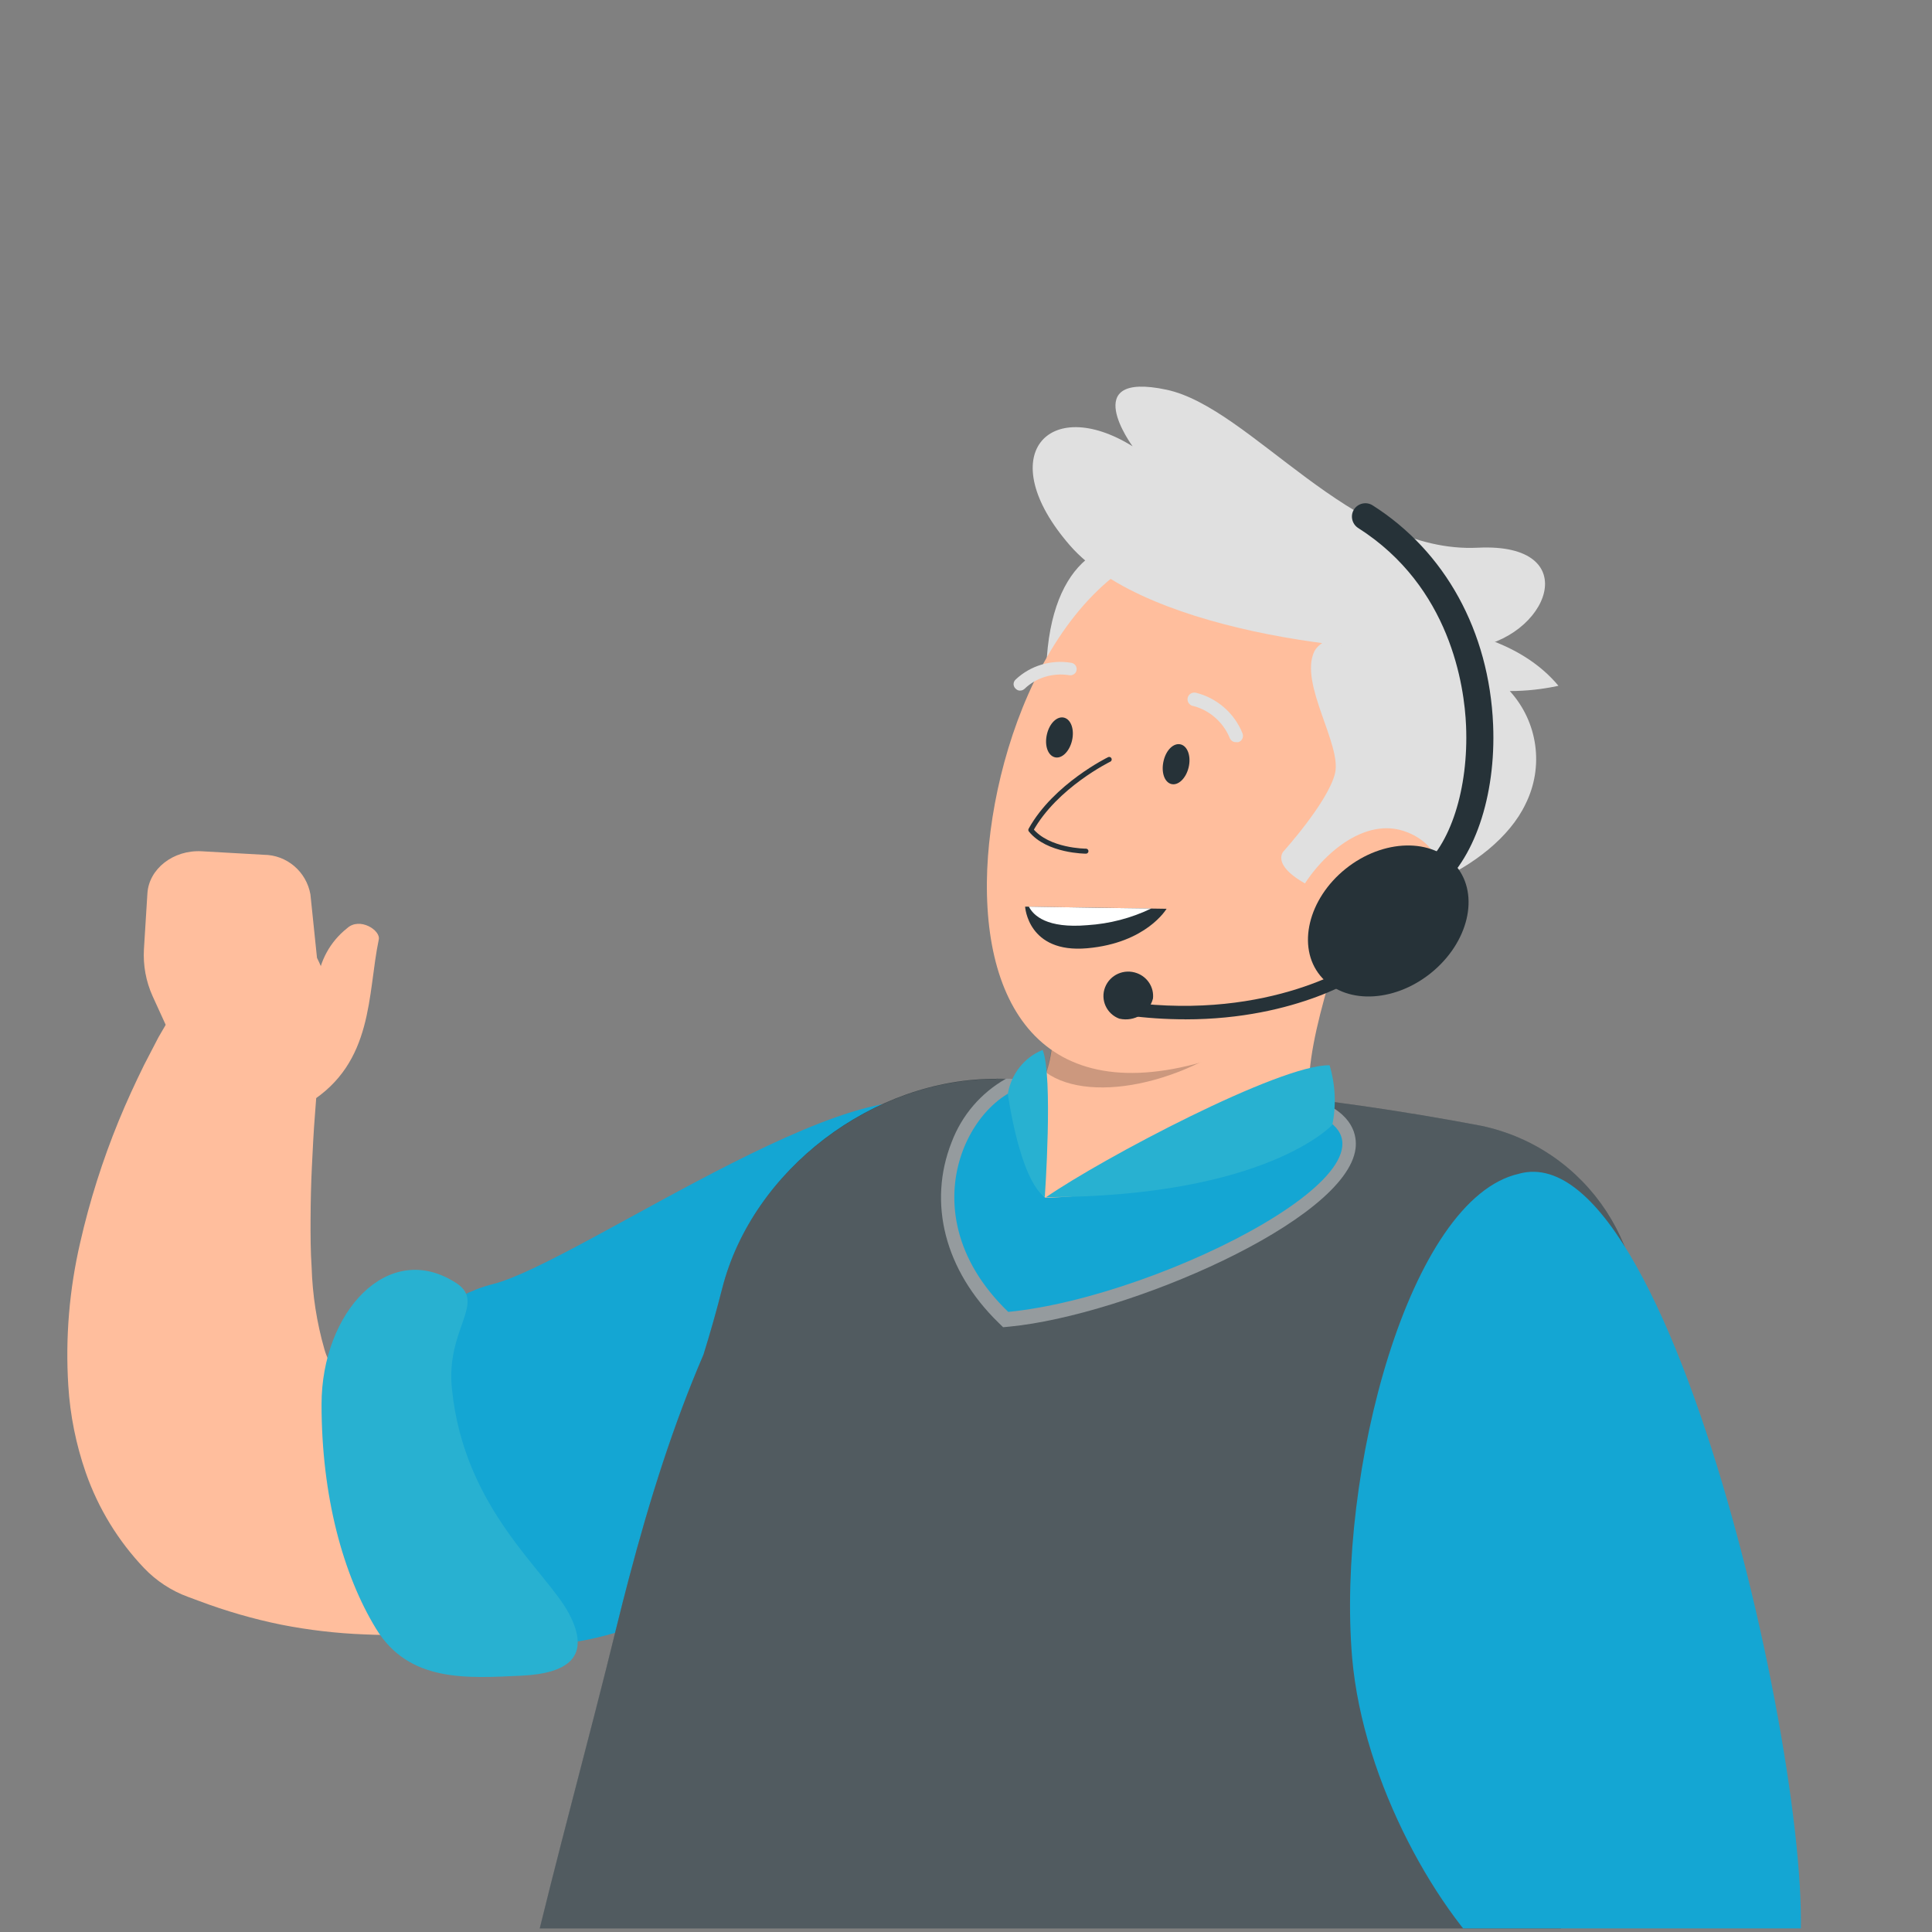
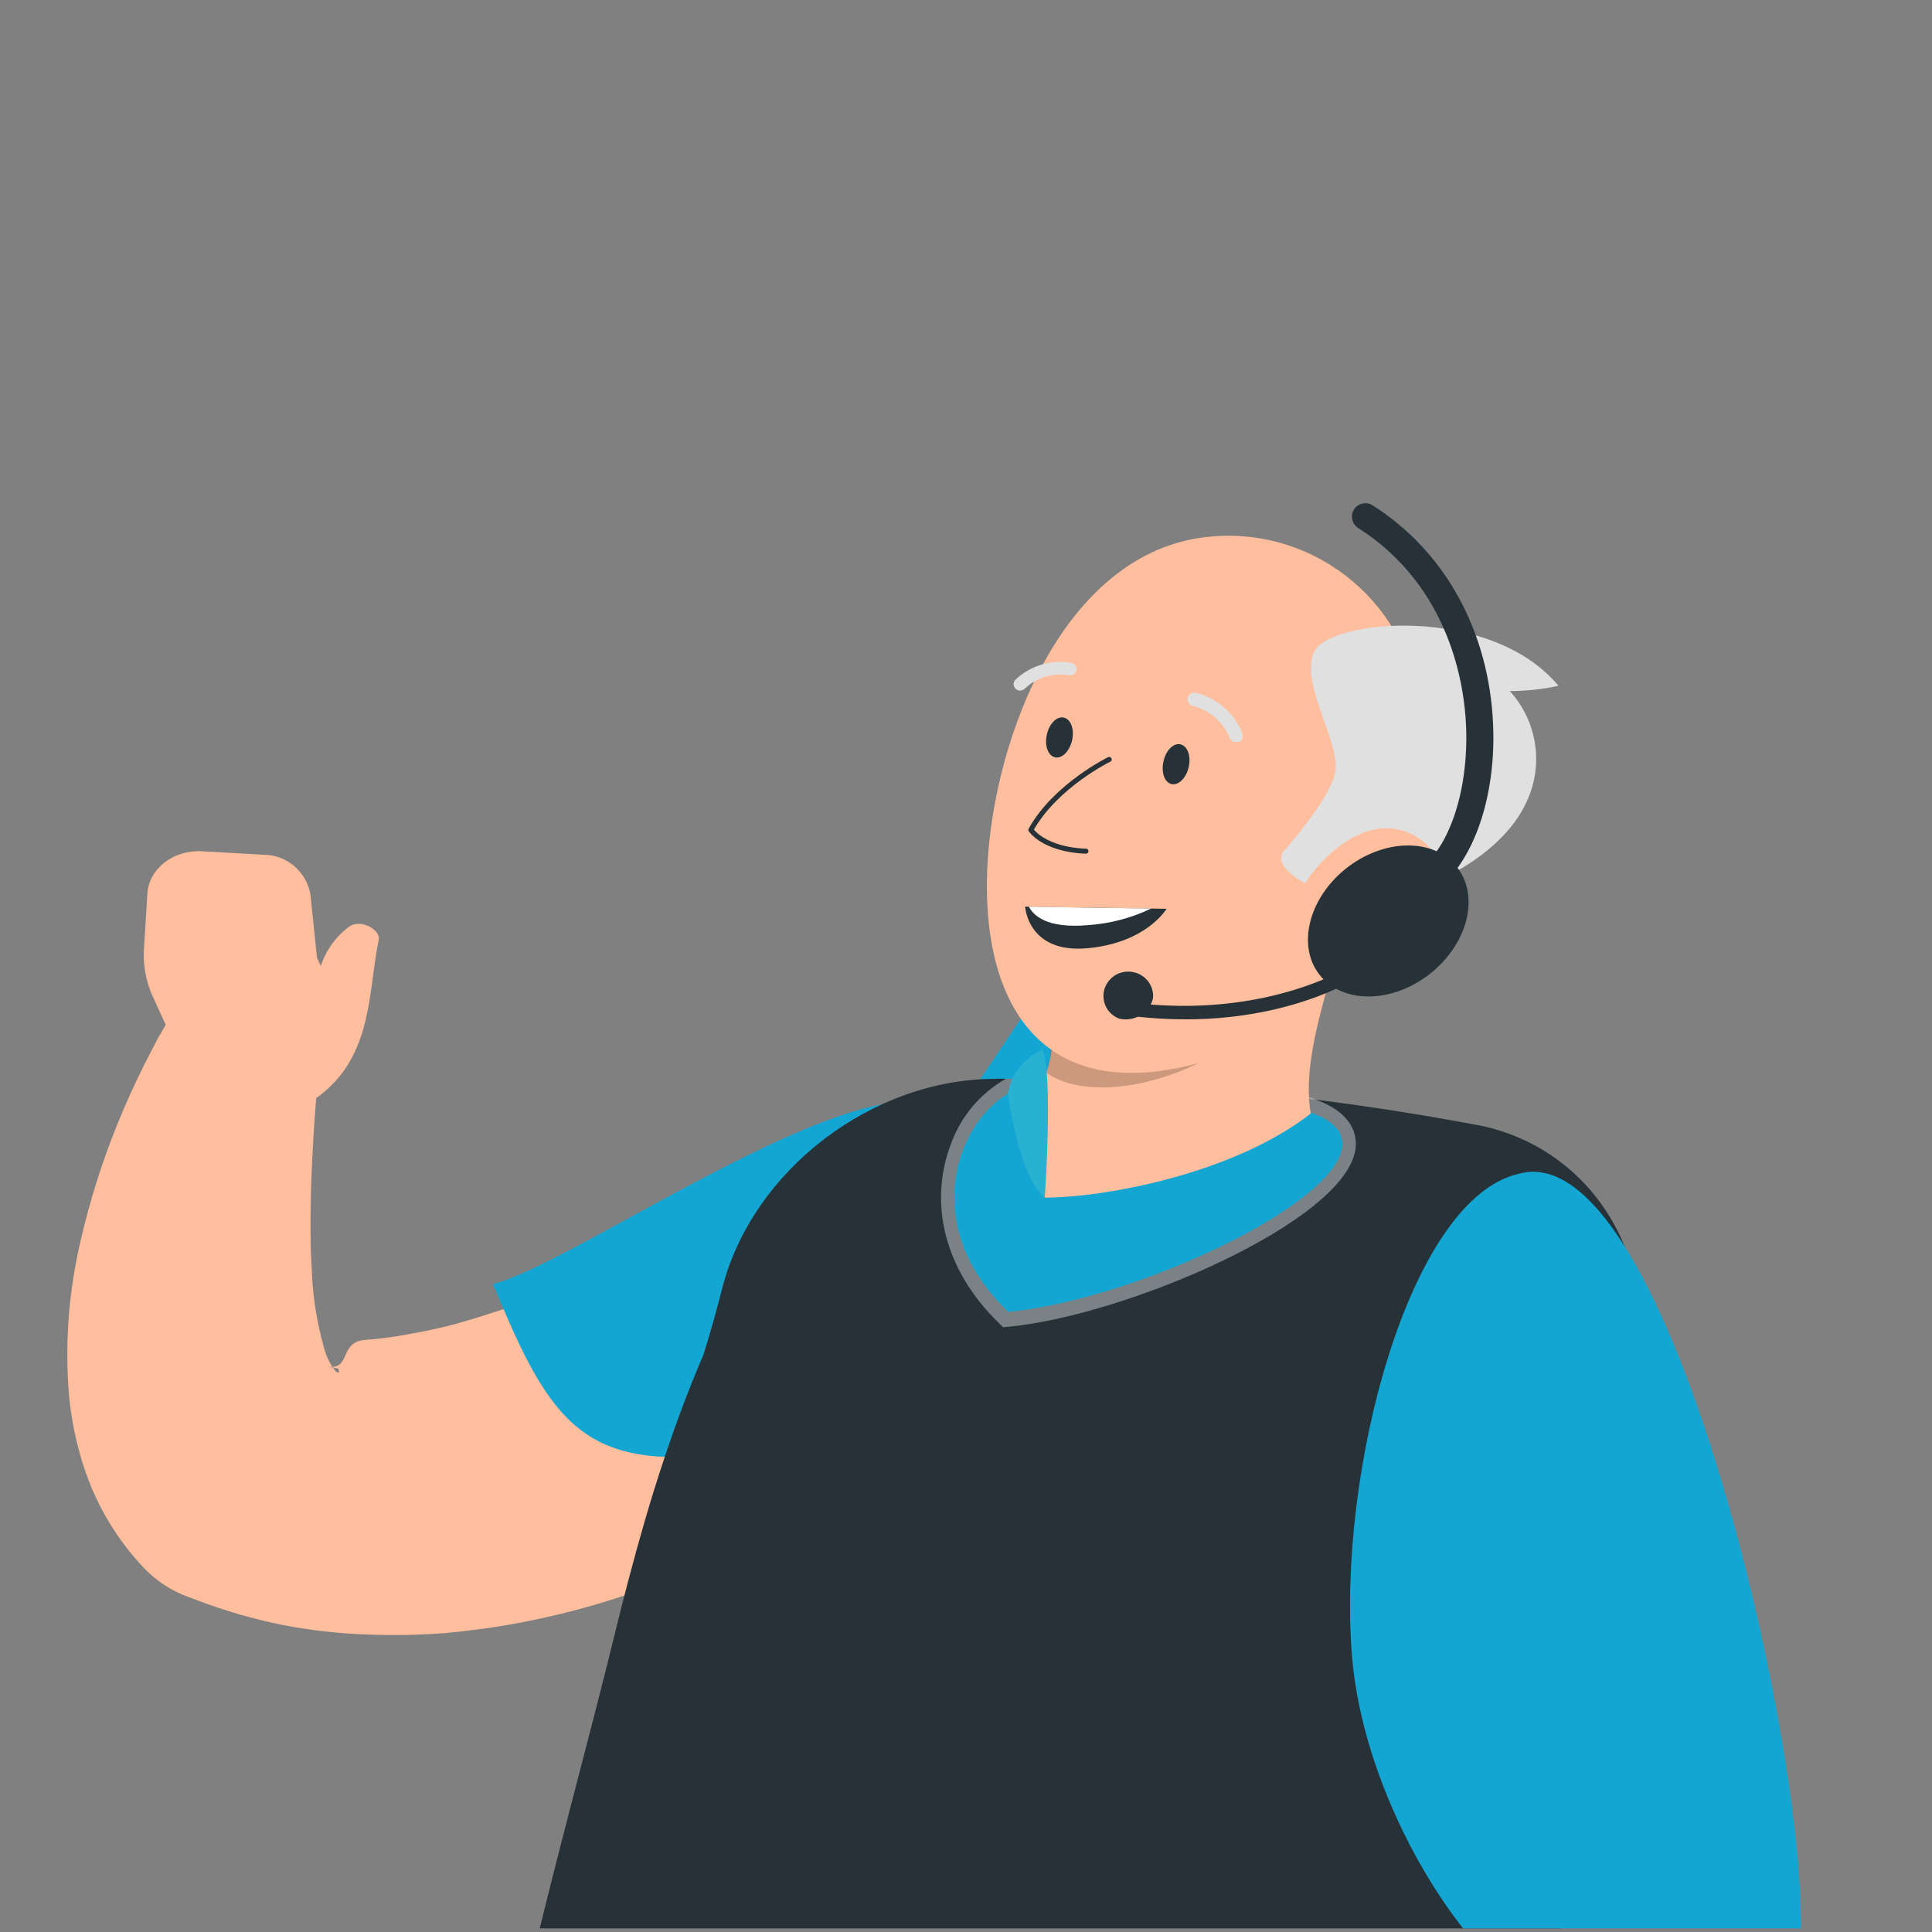
<svg xmlns="http://www.w3.org/2000/svg" id="Layer_1" data-name="Layer 1" viewBox="0 0 385.62 385.62">
  <rect x="0" y="0" width="385.62" height="385.62" fill="#808080" stroke="none" />
  <defs>
    <style>
      .cls-1 {
        isolation: isolate;
        opacity: .2;
      }

      .cls-1, .cls-2, .cls-3, .cls-4, .cls-5, .cls-6, .cls-7, .cls-8, .cls-9, .cls-10 {
        fill-rule: evenodd;
      }

      .cls-1, .cls-9 {
        fill: #fff;
      }

      .cls-11, .cls-2 {
        fill: none;
      }

      .cls-2 {
        stroke: #263238;
        stroke-linecap: round;
        stroke-linejoin: round;
      }

      .cls-3 {
        opacity: .2;
      }

      .cls-12 {
        clip-path: url(#clippath);
      }

      .cls-4 {
        fill: #fafafa;
        opacity: .4;
      }

      .cls-5 {
        fill: #263238;
      }

      .cls-6 {
        fill: #28b1d1;
      }

      .cls-7 {
        fill: #14a6d3;
      }

      .cls-8 {
        fill: #e0e0e0;
      }

      .cls-10 {
        fill: #ffbe9d;
      }
    </style>
    <clipPath id="clippath">
      <rect class="cls-11" x="12.41" y="34.9" width="350" height="350" />
    </clipPath>
  </defs>
  <g class="cls-12">
-     <path class="cls-8" d="m230.64,109.3c-10.14-3.37-21.7,3.1-21.84,25.88-.14,22.77,20.44,34.97,29.13,5.54,5.22-17.76.24-28.96-7.29-31.41h0Z" />
    <path class="cls-10" d="m160.47,301.56l-2.12,1.36-1.72,1.05-3.34,1.93c-2.22,1.26-4.43,2.38-6.62,3.47-4.41,2.24-8.93,4.16-13.53,6-9.34,3.69-18.99,6.52-28.85,8.42-5.03.98-10.2,1.67-15.44,2.17-5.36.4-10.75.5-16.11.26-5.55-.21-11.1-.86-16.56-1.93-5.62-1.14-11.13-2.74-16.49-4.76l-2.19-.81c-3.31-1.21-6.31-3.19-8.74-5.73-5.19-5.45-9.15-11.94-11.63-19.03-1.95-5.61-3.14-11.47-3.5-17.42-.6-9.59.21-19.2,2.38-28.55,1.88-8.28,4.46-16.39,7.67-24.24,1.57-3.83,3.29-7.56,5.1-11.23l2.84-5.47c1.05-1.83,2-3.47,3.22-5.54,4.36-7.33,13.84-9.75,21.18-5.4,4.77,2.83,7.65,7.97,7.58,13.51v2.38c0,1.45-.24,3.38-.33,5.09l-.4,5.31c-.29,3.52-.45,7.14-.62,10.52-.17,3.38-.24,6.9-.26,10.23-.02,3.33,0,6.64.21,9.78.17,5.54,1.02,11.04,2.55,16.37.43,1.55,1.17,3,2.14,4.28.67.69.98.36.62-.43l-2.53-.41c5.38.98,2.44-4.88,7.9-5.3,2.98-.21,5.96-.62,8.89-1.19,3.03-.52,6.12-1.17,9.24-2.02,3.12-.86,6.24-1.86,9.41-2.9,3.17-1.05,6.31-2.38,9.53-3.62,3.22-1.24,6.27-2.74,9.39-4.16,1.52-.71,3.05-1.47,4.5-2.21l2.14-1.09,1-.5c.21-.12.71-.4.55-.26,14.41-9.09,33.47-4.78,42.55,9.61,9.1,14.39,4.79,33.43-9.63,42.49h.02Z" />
    <path class="cls-10" d="m39.17,217.89l17.73.84c17.75-5.83,6.37-27.55,6.37-27.55l-1.31-12.66c-.81-4.56-4.73-7.89-9.32-7.91l-12.38-.7c-5.66-.31-10.55,3.5-10.84,8.44l-.69,11.08c-.19,3.24.4,6.45,1.73,9.4l8.7,19.06h0Z" />
-     <path class="cls-7" d="m190.38,223.25c-12.89-15.88-74.51,28.63-91.96,33.04s-30.03,25.55-25.17,37.46c8.99,21.99,15.09,32.52,31.32,34.29,16.23,1.77,37.59-8.76,54.82-21.68,17.23-12.92,44.24-65.23,30.99-83.11h0Z" />
-     <path class="cls-6" d="m90.98,256.04c-13.52-8.71-26.8,5.9-26.8,24.26s4.3,34.02,10.88,44.79c6.58,10.78,18.2,9.87,29.03,9.37,9.36-.45,13.97-3.83,9.5-12.35-4.47-8.52-20.93-20.84-23.37-44.77-1.35-12.11,7.01-17.29.76-21.31h0Z" />
+     <path class="cls-7" d="m190.38,223.25c-12.89-15.88-74.51,28.63-91.96,33.04c8.99,21.99,15.09,32.52,31.32,34.29,16.23,1.77,37.59-8.76,54.82-21.68,17.23-12.92,44.24-65.23,30.99-83.11h0Z" />
    <path class="cls-5" d="m198.84,215.3c32.49.19,64.88,3.34,96.79,9.4,21.38,4.49,35.08,25.46,30.6,46.84-.14.72-.31,1.43-.5,2.15-23.83,90.89-10.39,190.7-12.27,208.91,0,0-55.89,8.06-111.78,6.44-4.29-.12-8.6-.31-12.87-.55-6.1-.5-12.68-.98-19.47-1.6-6.79-.62-13.78-1.36-20.62-2.39-1.88-.12-3.79-.29-5.72-.53-1.93-.24-3.86-.52-5.82-.88-18.26-2.39-42.09-11.93-42.09-23.86,2.38-42.95,16.68-88.29,28.03-134.77.79-3.17,1.57-6.32,2.41-9.45,4.12-15.68,8.91-30.78,14.87-44.6.67-2.15,1.31-4.3,1.93-6.49.62-2.2,1.22-4.41,1.79-6.66,6.03-23.81,30.22-42.07,54.75-41.92l-.02-.05Z" />
-     <path class="cls-1" d="m198.84,215.3c32.49.19,64.88,3.34,96.79,9.4,21.38,4.49,35.08,25.46,30.6,46.84-.14.72-.31,1.43-.5,2.15-10.13,38.63-13.54,78.86-14.23,113.76-.05,2.05-.07,4.08-.1,6.11.55,13.15.55,29.85.64,43.81.12,3.22.24,6.3.38,9.26.76,17.7,1.6,30.52,1.02,35.98,0,0-55.89,8.06-111.78,6.44-4.29-.12-8.6-.31-12.87-.55-6.1-.5-12.68-.98-19.47-1.6-6.79-.62-13.78-1.36-20.62-2.39-1.88-.12-3.79-.29-5.72-.52-1.93-.24-3.86-.52-5.82-.88-18.26-2.39-42.09-11.93-42.09-23.86,2.38-42.95,16.68-88.28,28.03-134.76.79-3.17,1.57-6.32,2.41-9.45,4.12-15.68,8.91-30.78,14.87-44.59.67-2.15,1.31-4.3,1.93-6.49.62-2.2,1.22-4.41,1.79-6.66,6.03-23.81,30.22-42.06,54.75-41.92l-.02-.07Z" />
    <path class="cls-4" d="m262.68,219.51l-.33-.14-1.05-.36-.29.22c-16.04-1.91-32.75-3.16-48.7-3.66-3.9-.14-7.75-.22-11.52-.26-5,2.82-8.82,7.3-10.85,12.66-4.78,12.11-1.39,25.6,9.4,36.08l.88.86,1.27-.12c23.43-2.27,67.23-21.06,69.07-35.53.31-2.44-.31-6.99-7.87-9.74h0Z" />
    <path class="cls-7" d="m303.22,234.26c32.37-8.79,62.92,139.37,54.96,160.09-22.59,58.82-69.22,20.42-37.11,0,20.88-13.28-7.49,10.87-20.67-.5-13.18-11.38-28.33-37.85-30.52-62.98-3.1-36.84,11.39-91.75,33.34-96.6h0Z" />
    <path class="cls-10" d="m195.44,226.74c2.89-4.82,7.3-8.52,12.55-10.5,2.2-4.85,2.67-10.29,1.34-15.42l58.99-14.9c-5.85,18.86-10.43,33.76-3.89,43.48-11.79,6.26-33.41,17.45-56.08,15.42-22.67-2.03-17.09-10.27-12.91-18.07h0Z" />
    <path class="cls-3" d="m209.63,202.55l43.43.12c-14.41,13.67-35.27,17.87-44.26,11.41,1.24-3.7,1.52-7.68.83-11.53h0Z" />
    <path class="cls-10" d="m281.69,157.21c-8.42,26.54-14.72,44.36-33.24,51.84-36.78,14.81-51.78-4.54-51.47-33.11.29-25.73,14.02-64.79,43.07-68.66,21.03-2.82,40.37,11.92,43.19,32.94.77,5.71.24,11.51-1.56,16.98h0Z" />
    <path class="cls-8" d="m263.83,177.98c-10.93-4.76-7.63-8.07-7.63-8.07,0,0,8.85-9.81,10.26-15.52,1.41-5.71-7.17-17.93-4.14-24.34,3.04-6.41,35.13-9.52,48.74,6.83-3.18.69-6.43,1.05-9.71,1.05,5.62,6.17,6.86,15.12,3.13,22.57-6.27,13.17-29.01,22.69-40.65,17.48h0Z" />
    <path class="cls-5" d="m204.6,180.96l28.24.43s-3.99,6.83-15.85,7.88c-11.86,1.05-12.38-8.31-12.38-8.31h0Z" />
    <path class="cls-9" d="m205.36,180.96c.89,1.76,3.57,4.4,11.69,3.7,4.43-.28,8.77-1.41,12.73-3.33-5.01-.05-15.05-.21-24.42-.37h0Z" />
    <path class="cls-10" d="m285.14,185.13c-4.41,5.37-10.82,8.79-17.77,9.51-9.28.88-12.35-7.75-8.47-15.57,3.48-7.13,12.52-15.99,21.18-13.24,8.66,2.76,10.39,12.62,5.06,19.3h0Z" />
    <path class="cls-5" d="m237.24,153.19c-.53,2.18-2.07,3.65-3.45,3.3-1.38-.36-2.07-2.37-1.54-4.63.53-2.25,2.07-3.65,3.45-3.27,1.38.38,2.07,2.44,1.54,4.6h0Z" />
    <path class="cls-5" d="m213.96,147.86c-.53,2.19-2.07,3.66-3.45,3.28-1.38-.38-2.07-2.38-1.54-4.61.53-2.23,2.07-3.66,3.45-3.28,1.38.38,2.07,2.42,1.54,4.61h0Z" />
    <path class="cls-2" d="m216.75,169.89s-7.58,0-11-4.24c4.91-8.84,15.64-14.07,15.64-14.07h0" />
    <path class="cls-8" d="m246.6,148.11c.22.05.44.05.65,0,.68-.26,1.02-1.04.75-1.71v-.02c-1.6-4.02-5.07-7.05-9.29-8.11-.73-.17-1.46.26-1.65.99-.17.72.27,1.44.99,1.64.05,0,.1,0,.17.02h0c3.32.89,6.01,3.32,7.28,6.5.22.41.63.7,1.12.72l-.02-.02Z" />
    <path class="cls-8" d="m203.28,137.81c.42.09.86,0,1.18-.29,2.32-2.25,5.62-3.26,8.87-2.77.67.16,1.35-.23,1.53-.88v-.05c.16-.68-.26-1.35-.95-1.51-4.09-.72-8.27.54-11.22,3.35-.51.5-.51,1.28,0,1.78.16.16.35.29.58.36h0Z" />
    <path class="cls-10" d="m61.66,220.14c12.99-8.05,11.66-21.72,13.94-32.61.41-1.86-3.84-4.57-6.34-2.24-3.34,2.64-5.48,6.53-5.91,10.77-4.77.71-16.9,7.29-14.99,20.65,3.86,2.74,8.6,3.95,13.3,3.43h0Z" />
    <path class="cls-7" d="m201.23,261.85c31.08-3.01,84.91-30.85,60.57-39.73-15.33,12.08-41.08,16.9-53.2,16.92-4.5-4.3-5.91-16.28-.48-22.57-12.7-1.07-28.65,24.37-6.89,45.37h0Z" />
-     <path class="cls-6" d="m208.8,238.95c11.19-7.73,46.64-26.49,56.58-26.33,1.16,3.85,1.35,7.94.55,11.89,0,0-13.09,14.36-57.12,14.44h0Z" />
    <path class="cls-6" d="m208.54,238.95s1.69-24.26-.44-29.38c-3.63,1.45-6.27,4.79-6.94,8.74,0,0,2.27,16.93,7.38,20.64h0Z" />
-     <path class="cls-8" d="m293.2,129.42c-16.15,1.93-64-2.57-79.64-20.55-15.65-17.98-4.25-30.18,12.5-19.79,0,0-11.12-15.08,6.75-11.3,16.86,3.57,36.83,32.77,62.18,31.54,21.59-1.07,14.17,18.27-1.79,20.1h0Z" />
    <path class="cls-5" d="m285.6,194.22c-7.51,6.04-17.4,6.25-22.1.5-4.7-5.75-2.38-15.32,5.08-21.31,7.46-5.99,17.4-6.25,22.1-.5,4.7,5.75,2.41,15.27-5.08,21.31h0Z" />
    <path class="cls-5" d="m223.43,203.33c-2.55-.94-3.84-3.75-2.86-6.27.99-2.52,3.82-3.77,6.39-2.81,2.09.78,3.41,2.85,3.17,5.05-.74,2.9-3.7,4.69-6.68,4.03h-.02Z" />
    <path class="cls-5" d="m285.06,178.29c-.84,0-1.65-.41-2.15-1.07-.91-1.17-.67-2.84.5-3.74h0c6.05-4.6,9.74-16.04,9.21-28.61-.33-7.96-3.13-27.77-21.53-39.48-1.24-.79-1.63-2.46-.84-3.7.79-1.24,2.46-1.62,3.71-.83,14.5,9.2,23.27,25.17,24.06,43.79.6,14.3-3.83,27.27-11.31,32.97-.45.41-1.03.64-1.65.67h0Z" />
    <path class="cls-5" d="m236.59,203.45c-3.92,0-7.83-.26-11.73-.79-.74-.1-1.27-.74-1.17-1.48h0c.12-.72.76-1.24,1.5-1.15,28.66,3.75,45.79-8.02,45.95-8.14.6-.43,1.46-.29,1.89.33.43.6.29,1.46-.33,1.86-.62.45-13.57,9.38-36.11,9.38v-.02Z" />
  </g>
</svg>